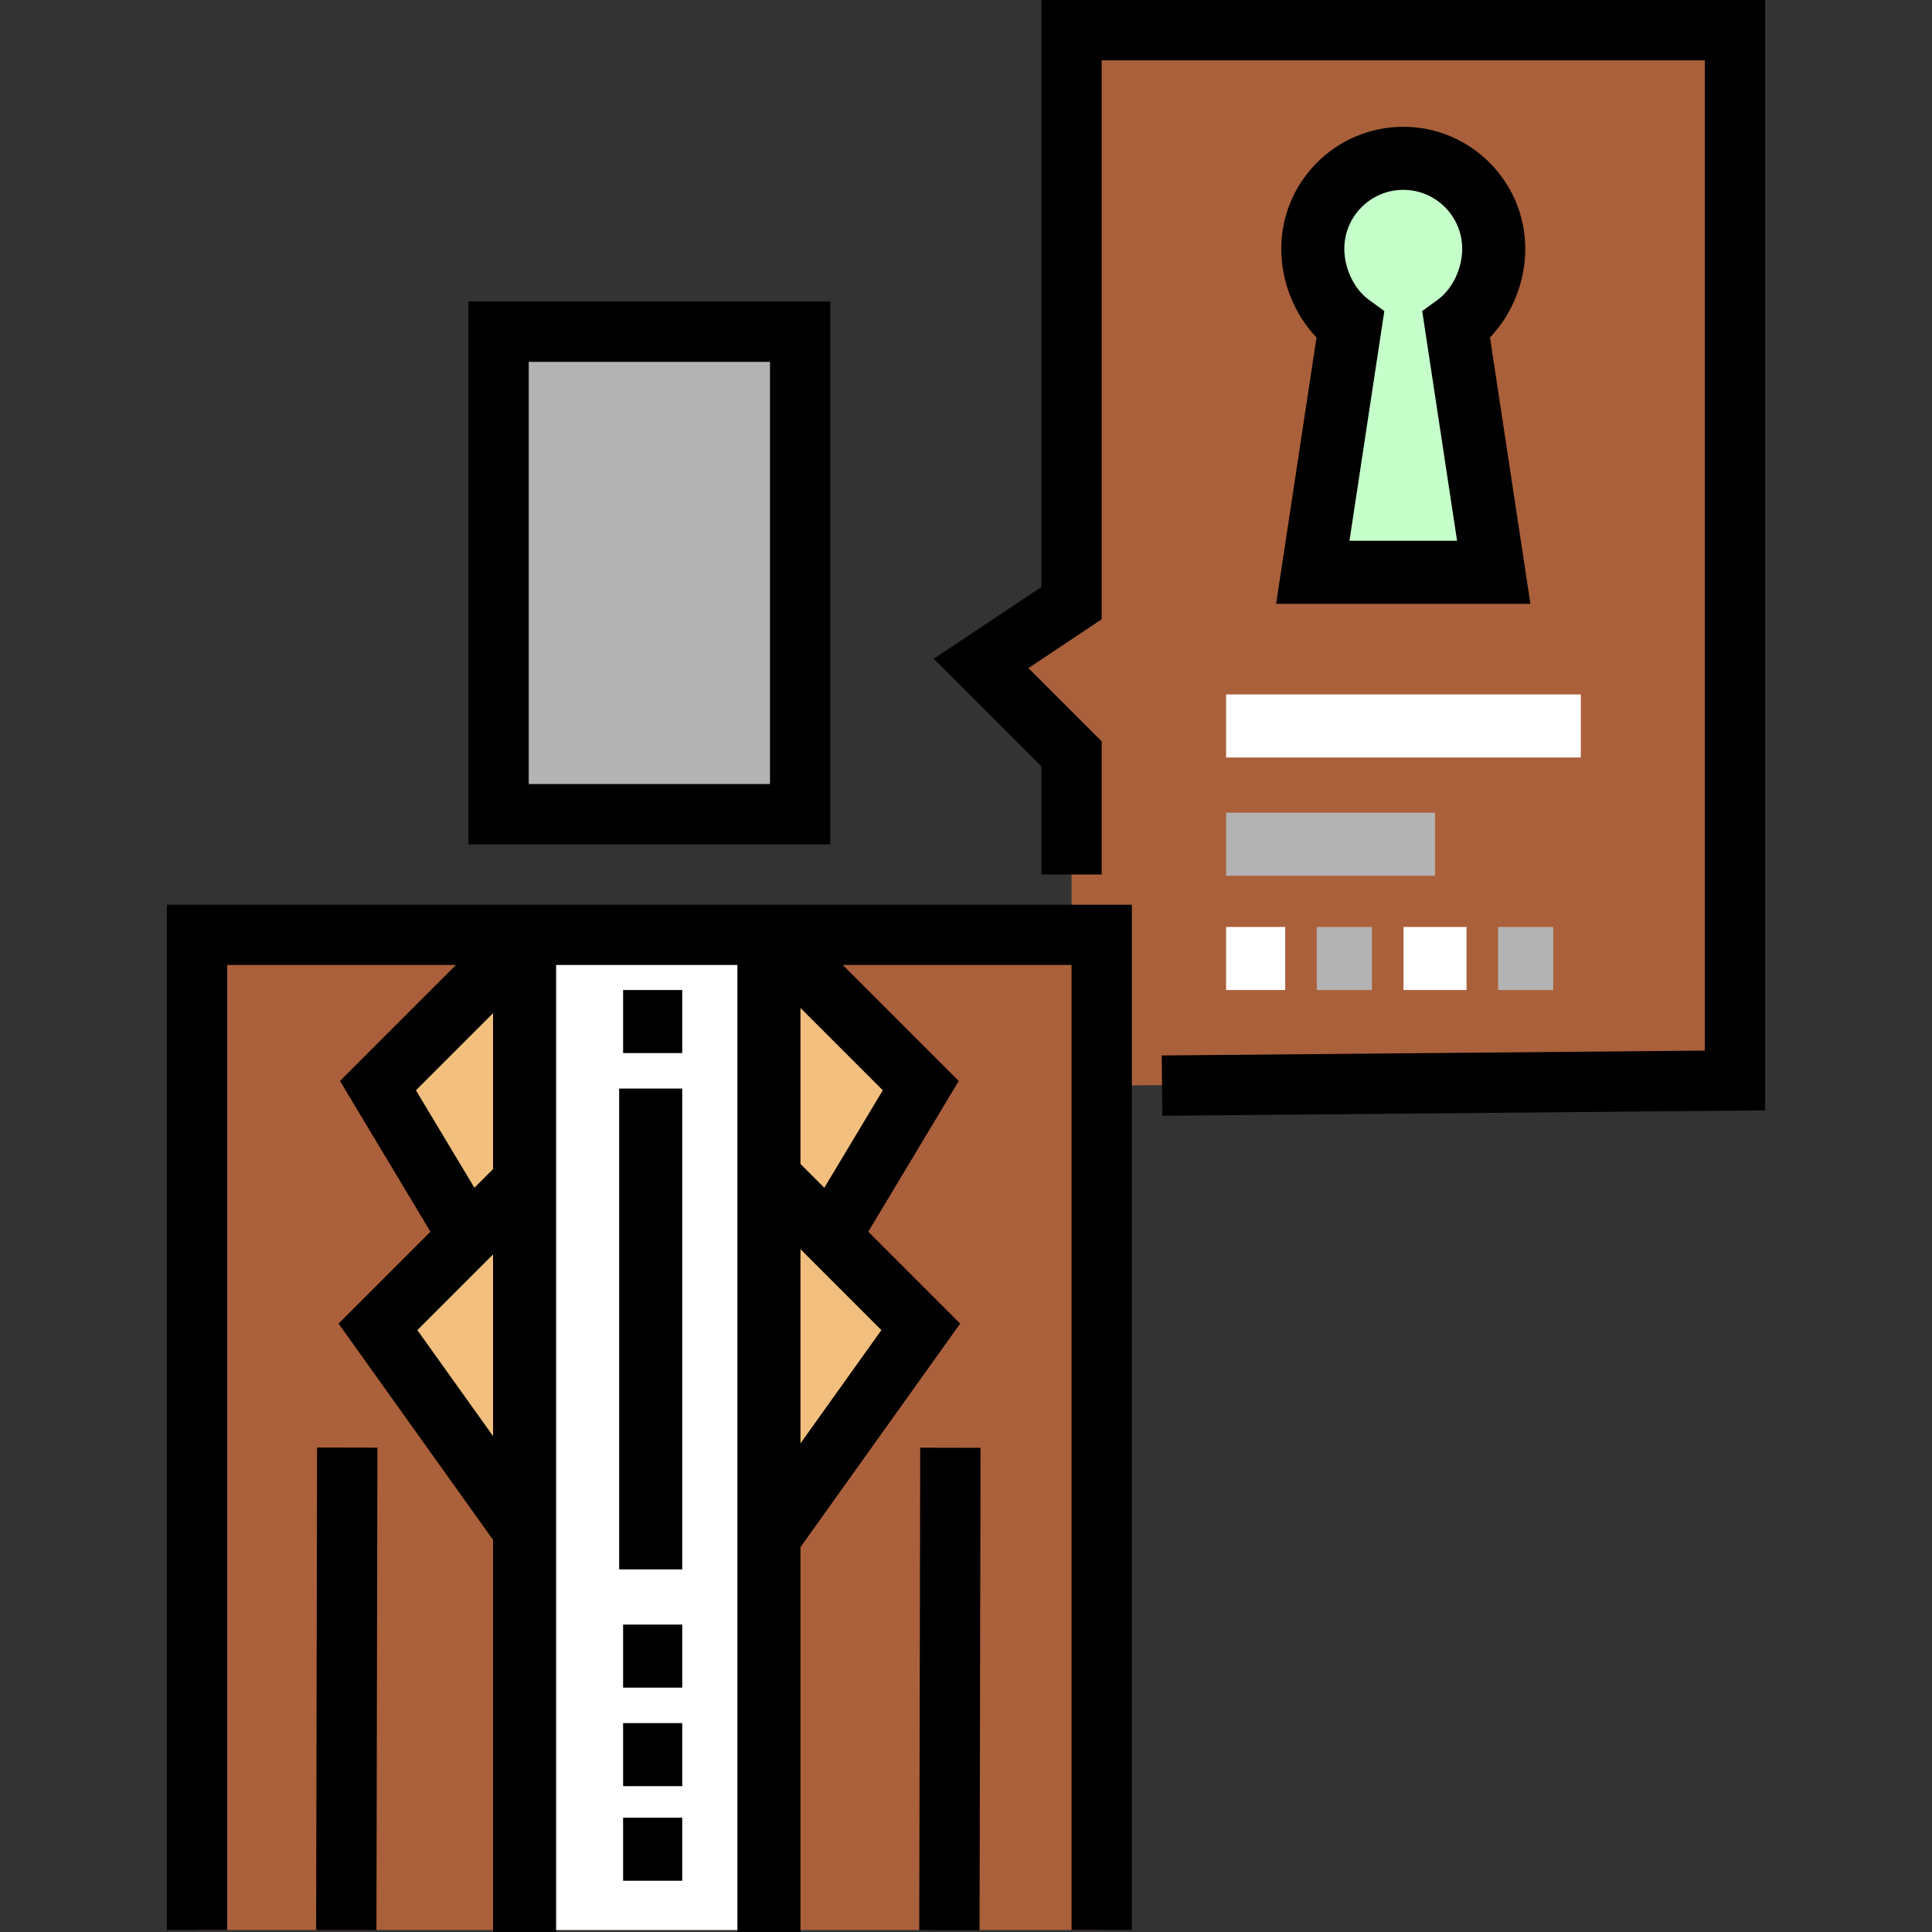
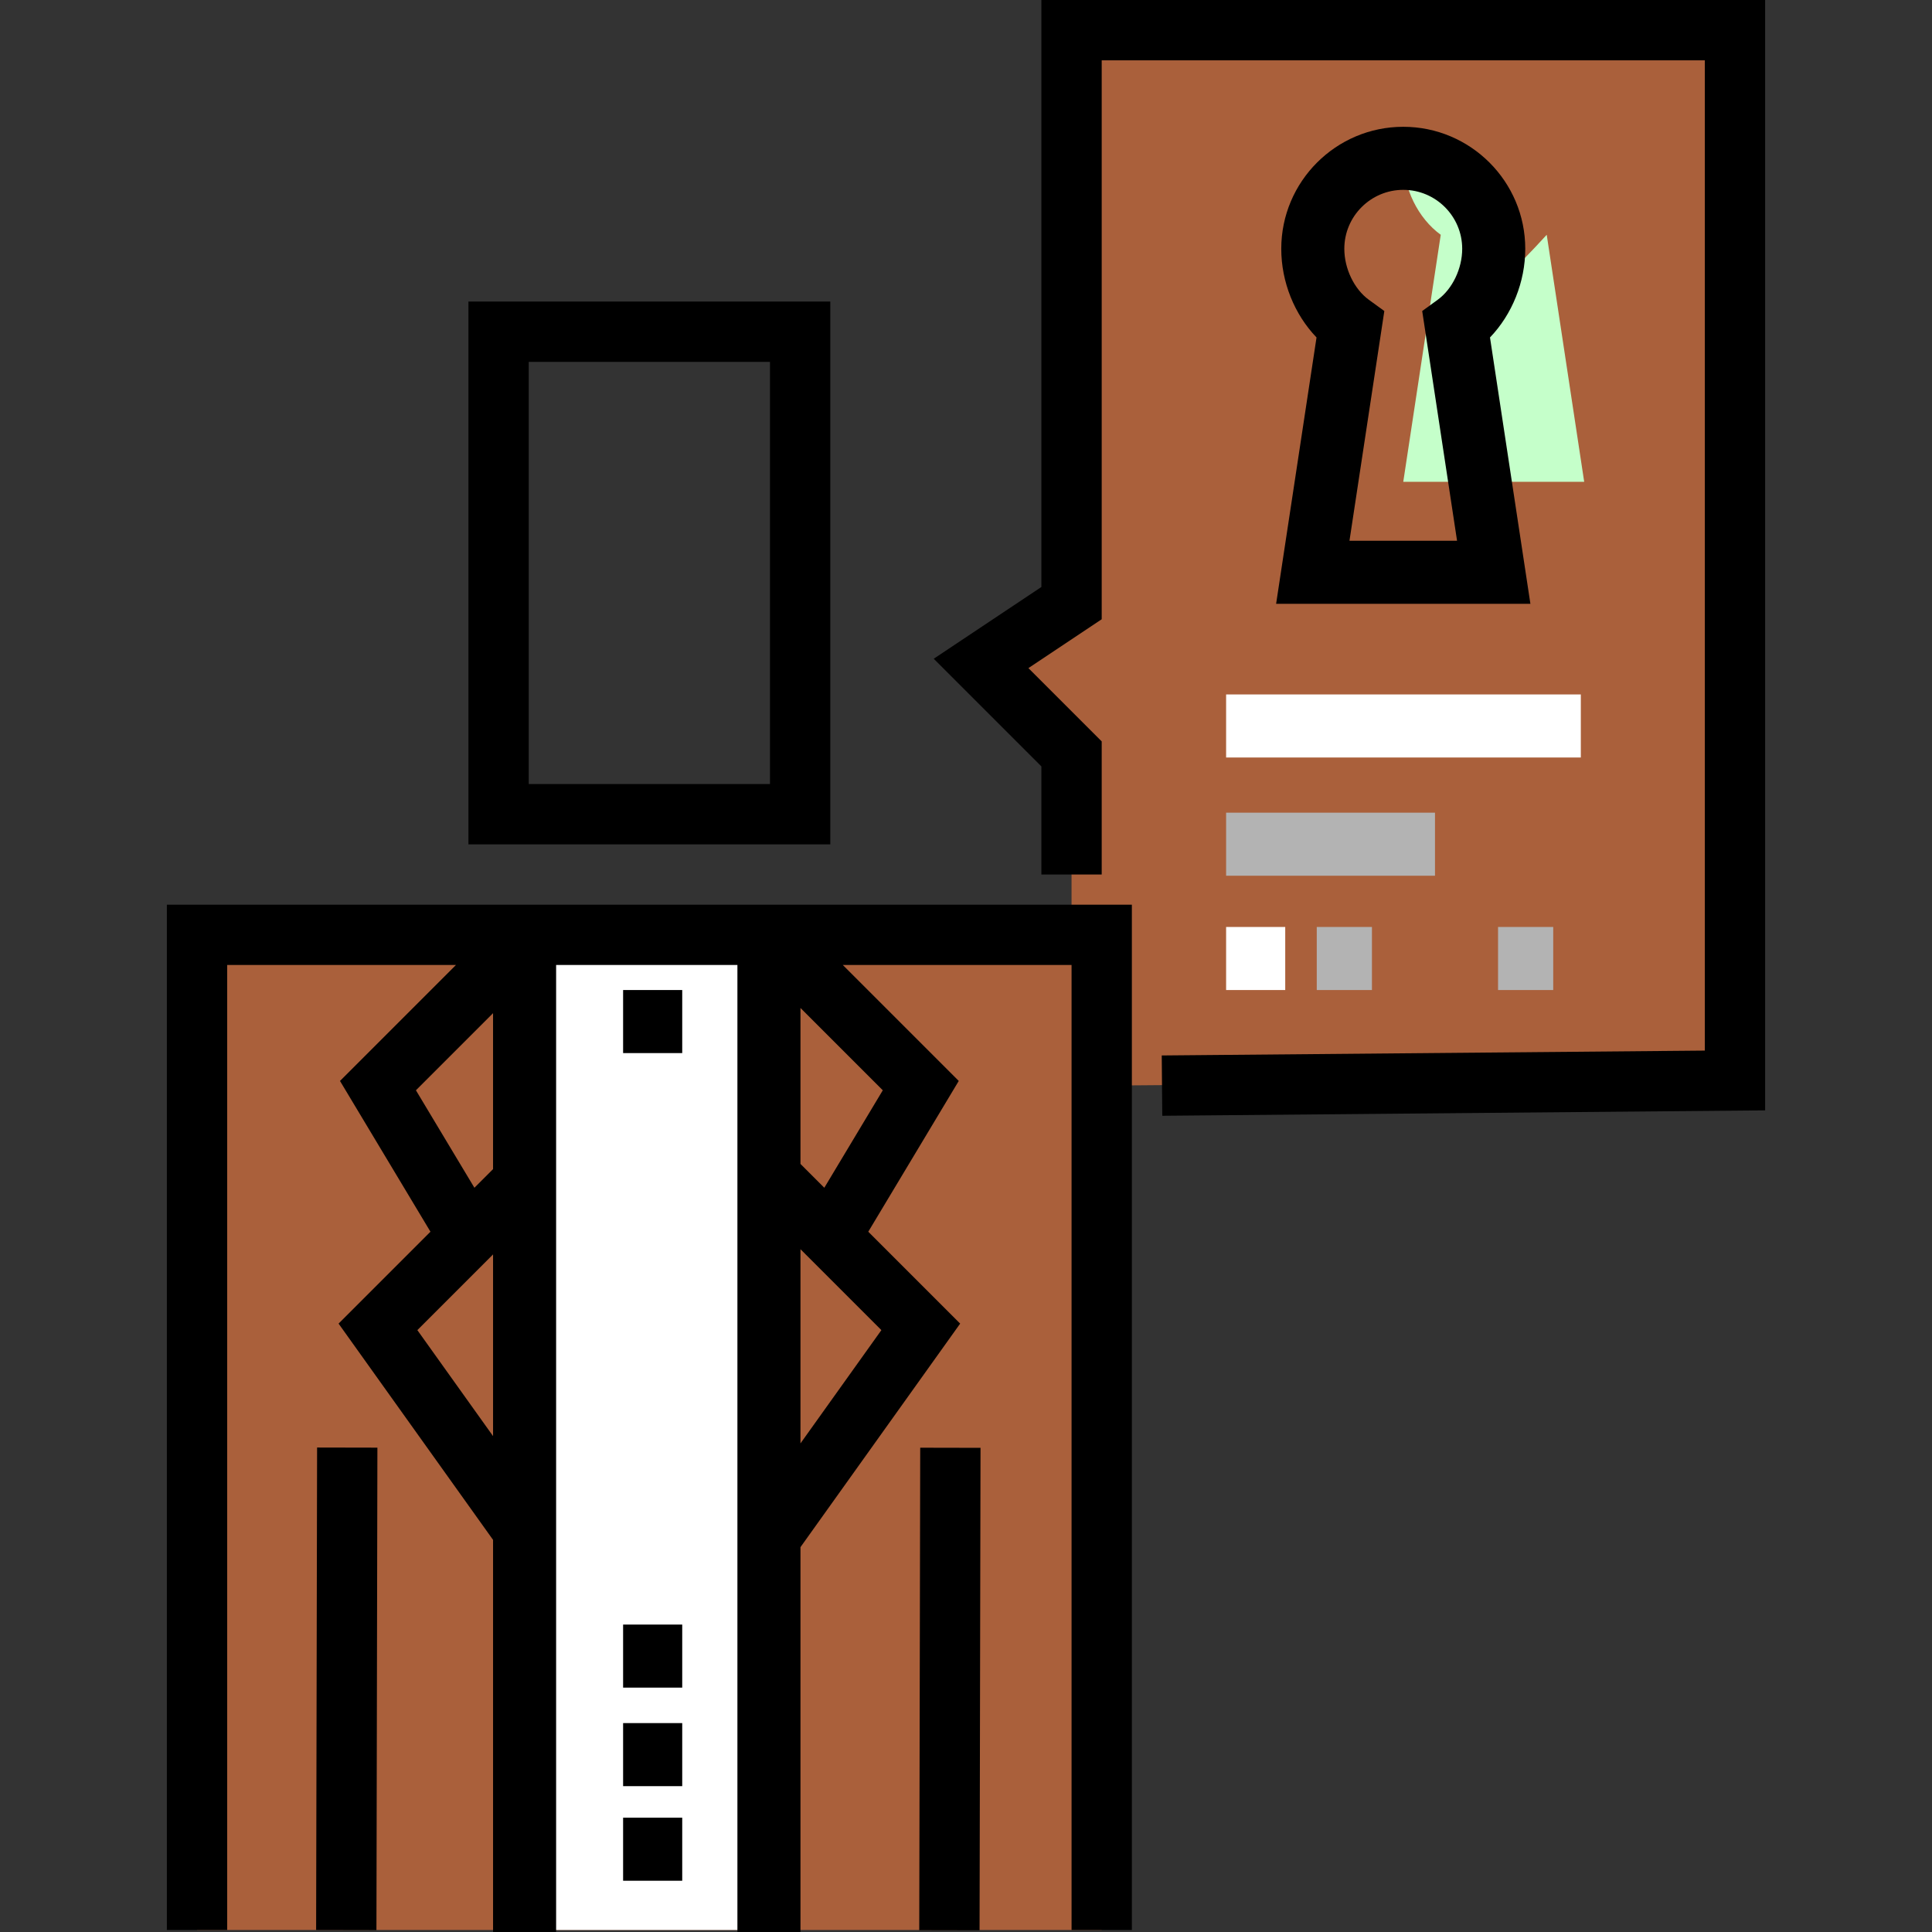
<svg xmlns="http://www.w3.org/2000/svg" version="1.1" id="Layer_1" viewBox="0 0 512.001 512.001" xml:space="preserve">
  <rect x="0" y="0" width="512.001" height="512.001" fill="#333333" stroke="none" />
  <polygon style="fill:#AA603B;" points="291.964,287.699 459.788,286.34 459.788,7.992 283.971,7.992 283.971,159.833   259.997,175.817 283.971,199.791 283.971,247.741 291.964,247.741 " />
-   <path style="fill:#C5FFCA;" d="M395.855,65.932c0-13.242-10.734-23.975-23.975-23.975c-13.242,0-23.975,10.734-23.975,23.975  c0,7.978,3.938,15.904,9.932,20.263l-9.932,65.467h47.95l-9.932-65.467C391.917,81.836,395.855,73.909,395.855,65.932z" />
-   <rect x="132.125" y="87.912" style="fill:#B3B3B3;" width="79.912" height="127.863" />
+   <path style="fill:#C5FFCA;" d="M395.855,65.932c0-13.242-10.734-23.975-23.975-23.975c0,7.978,3.938,15.904,9.932,20.263l-9.932,65.467h47.95l-9.932-65.467C391.917,81.836,395.855,73.909,395.855,65.932z" />
  <polyline style="fill:#AA603B;" points="52.214,511.465 52.214,247.741 291.964,247.741 291.964,511.465 " />
  <g>
-     <polygon style="fill:#F2BF7E;" points="139.021,247.741 99.613,287.699 123.863,327.658 99.475,351.632 139.021,407.575  " />
-     <polygon style="fill:#F2BF7E;" points="203.777,247.741 243.874,287.699 219.969,327.658 243.84,351.632 203.777,407.575  " />
-   </g>
+     </g>
  <rect x="140.126" y="247.736" style="fill:#FFFFFF;" width="63.932" height="263.727" />
  <rect x="165.13" y="262.369" width="15.667" height="16.711" />
-   <rect x="164.086" y="288.481" width="16.711" height="127.425" />
  <path d="M44.222,239.749v271.716h15.983V255.733h60.624l-30.728,30.729l23.976,39.957l-24.351,24.35l40.94,57.316v103.917h16.711  V255.733h48.045V512h16.711V410.013l42.319-59.245l-24.35-24.35l23.976-39.957l-30.728-30.729h60.624v255.734h15.983V239.749H44.222  z M110.227,288.938l20.438-20.438v41.33l-4.939,4.939L110.227,288.938z M110.602,352.496l20.064-20.063v48.153L110.602,352.496z   M212.133,382.516v-51.462l21.442,21.442L212.133,382.516z M218.451,314.769l-6.318-6.318v-41.33l21.817,21.817L218.451,314.769z" />
  <rect x="84.039" y="383.6" transform="matrix(-1 -0.002 0.002 -1 183.031 895.275)" width="15.983" height="127.864" />
  <rect x="243.873" y="383.602" transform="matrix(-1 -0.002 0.002 -1 502.699 895.645)" width="15.983" height="127.864" />
  <path d="M220.039,223.766h-95.899V79.917h95.899V223.766z M140.122,207.783h63.933V95.899h-63.933V207.783z" />
  <rect x="165.13" y="430.528" width="15.667" height="16.711" />
  <rect x="165.13" y="456.639" width="15.667" height="16.711" />
  <rect x="165.13" y="481.706" width="15.667" height="16.711" />
  <path d="M405.574,160.016h-67.39l10.71-70.587c-5.856-6.105-9.346-14.694-9.346-23.498c0-17.827,14.504-32.33,32.331-32.33  c17.827,0,32.33,14.503,32.33,32.33c0,8.805-3.491,17.393-9.346,23.498L405.574,160.016z M357.624,143.305h28.512l-9.237-60.881  l4.111-2.988c3.882-2.822,6.49-8.249,6.49-13.505c0-8.613-7.006-15.619-15.619-15.619s-15.62,7.006-15.62,15.619  c0,5.255,2.608,10.683,6.49,13.505l4.111,2.988L357.624,143.305z" />
  <rect x="324.933" y="184.034" style="fill:#FFFFFF;" width="94.002" height="16.711" />
  <rect x="324.933" y="215.368" style="fill:#B3B3B3;" width="55.357" height="16.711" />
  <rect x="324.933" y="245.658" style="fill:#FFFFFF;" width="15.667" height="16.711" />
  <rect x="348.956" y="245.658" style="fill:#B3B3B3;" width="14.622" height="16.711" />
-   <rect x="371.934" y="245.658" style="fill:#FFFFFF;" width="16.711" height="16.711" />
  <rect x="397.001" y="245.658" style="fill:#B3B3B3;" width="14.622" height="16.711" />
  <polygon points="308.018,295.691 307.875,279.708 451.796,278.419 451.796,15.983 291.964,15.983 291.964,164.11 272.541,177.058   291.964,196.481 291.964,231.758 275.98,231.758 275.98,203.101 247.452,174.575 275.98,155.557 275.98,0 467.779,0 467.779,294.26   " />
</svg>